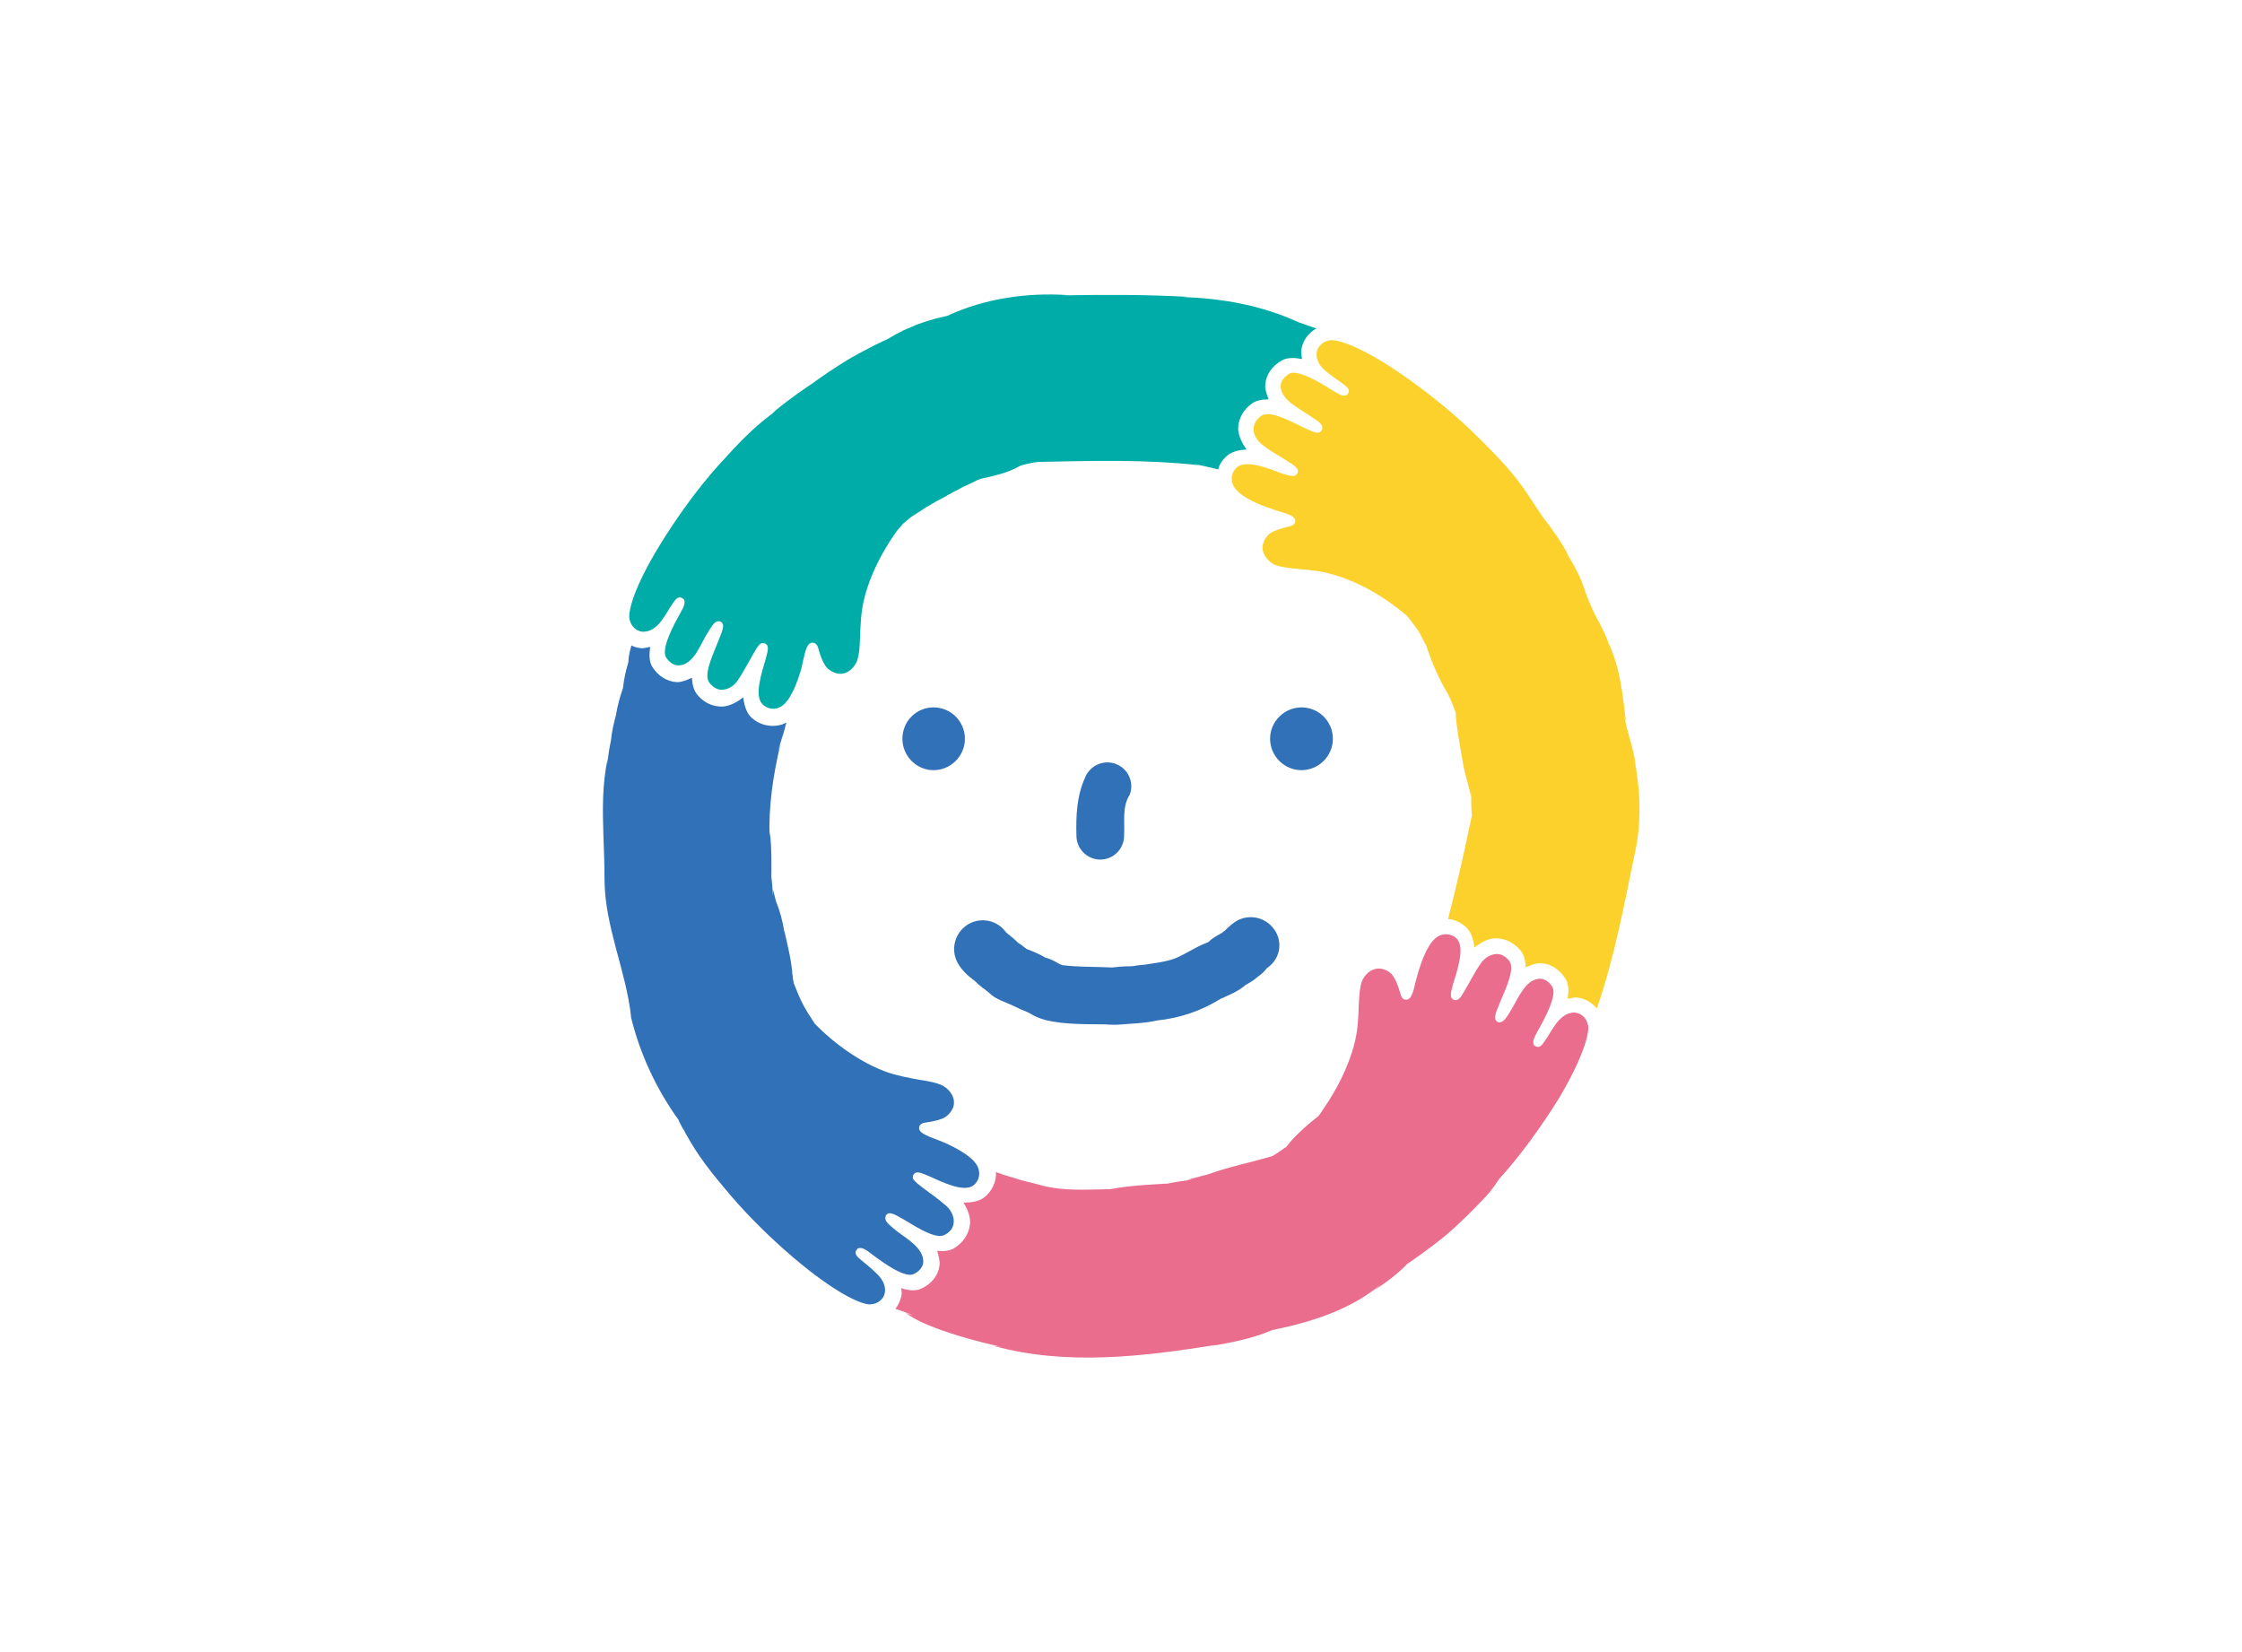
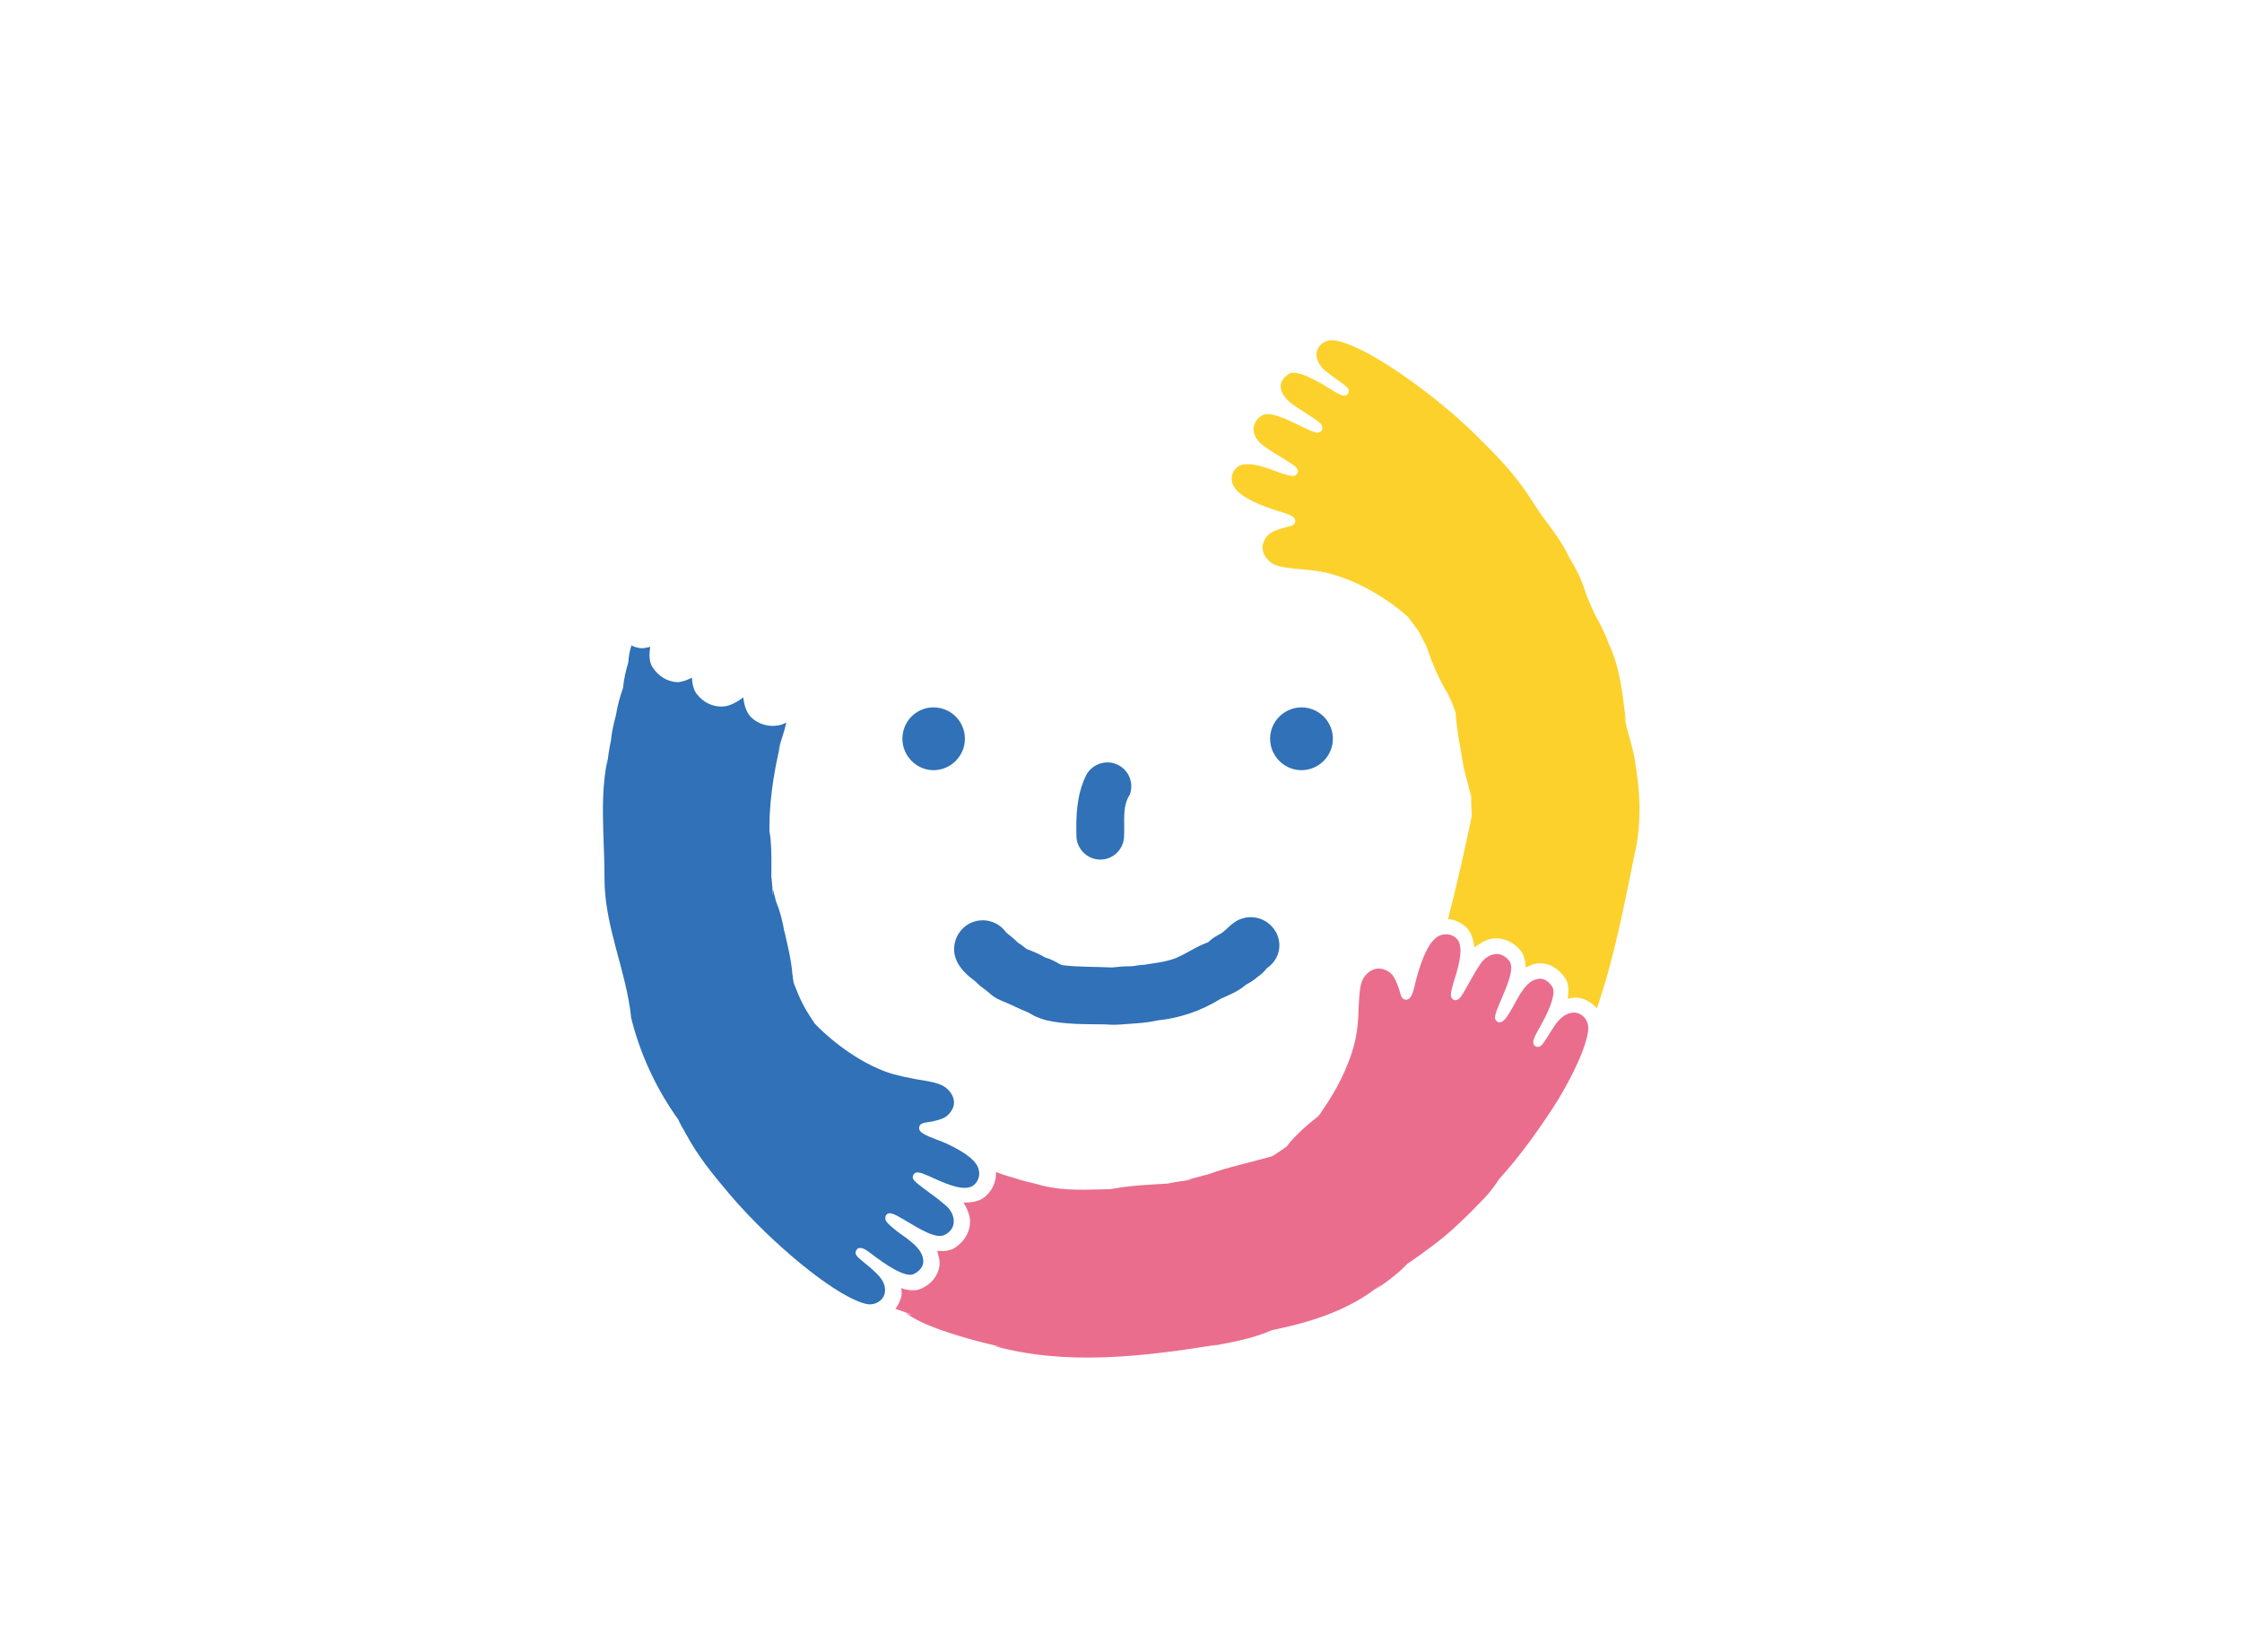
<svg xmlns="http://www.w3.org/2000/svg" width="800" height="589.5" viewBox="0 0 800 589.5">
  <style>.st0{fill:#fff}.st1{fill:#00aca8}.st2{fill:#fcd12b}.st3{fill:#3071b7}.st4{fill:#ea6d8d}</style>
  <path class="st0" d="M0 0h800v589.5H0z" />
-   <path class="st0" d="M351.1 109.3s108 2.1 118.7 7.9c10.7 5.8 88.1 59.1 97.6 97.7 9.6 38.6 2.4 144.7 2.4 144.7s-3.5 5.8-9.9 20.8c-6.3 15.2-130.8 106.3-178.1 100C334.4 474.1 319 467 319 467s-4 .8-12.5-3.5c-8.5-4.2-83.5-219.8-82.7-231.1.8-11.4-9.3 2.6 11.7-31.8 20.9-34.4 115.6-91.3 115.6-91.3" />
-   <path class="st1" d="M437.7 162.7c1.7-1.5 4.4-2.2 7.1-2.3-1.6-2.2-3-5.1-3-7.6.1-3.5 1.9-6.7 5-8.9 1.6-1.1 3.8-1.4 5.9-1.4-.7-1.7-1.4-3.7-1.2-5.4.3-3.5 2.4-6.5 5.9-8.5 1.9-1.1 4.5-1 7.2-.5-.1-.9-.4-2.1-.3-3 .4-3.4 2.5-6.3 5.4-7.9-2.1-.7-4.2-1.5-6.3-2.2-13-6-27.3-8.6-41.6-9 .6 0 1.2 0 1.9-.1-14.9-.8-29.8-.8-44.7-.5.7 0 1.3-.1 2.1-.1-14.6-1-29.8 1.2-43.1 7.4-.8.2-1.7.4-2.6.6-.2 0-.3.1-.5.1-.8.2-1.6.4-2.4.7-.2 0-.3.1-.4.1-1.6.4-3.1 1-4.6 1.5-.2.1-.4.1-.5.2-.5.2-1.1.5-1.6.7l-1.5.6c-.5.2-.9.4-1.4.6-.6.3-1.1.6-1.7.9l-1.2.6c-.8.5-1.6.9-2.4 1.4-.1.1-.3.2-.5.3-1.2.5-2.4 1.1-3.6 1.7-.8.3-1.6.8-2.4 1.2-.5.2-1 .5-1.5.8-.9.4-1.7.9-2.5 1.3-.4.2-.8.4-1.2.7-.9.4-1.8 1-2.7 1.5-.2.1-.4.2-.5.3-4.4 2.7-8.6 5.5-12.7 8.5-1.7 1.1-7.3 4.9-12.7 9.3l-1.5 1.4c-6.5 4.8-11.9 10.4-19 18.3-7.7 8.5-15.4 19.4-21.1 28.7-9.1 14.9-11.2 23.4-10.7 26.1.5 2.8 2.7 4.5 4.7 4.6 2 .1 4.4-.8 6.8-4 2.3-3.3 2.5-4 3.3-5.1 1.4-2.1 2.3-3.8 4-2.9 0 0 .5.3.6.4l.2.5c.2.9.1 1.8-1.8 5.1-2.2 3.9-6.6 12.3-4.7 15.2 1.1 1.7 2.7 2.8 4.2 2.8 2.1.1 4.2-1.1 6.2-3.9 1.4-2 2.7-4.8 3.8-6.7 2-3.3 2.8-4.7 4-5.1.5-.1 1 0 1.4.2 1.3.9.8 2.5-.9 6.6-2.6 6.4-5.4 12.5-3.2 15.2 1.3 1.6 2.9 2.5 4.6 2.4 2-.1 4.1-1.3 5.5-3.4 1.2-1.8 2.5-4.1 3.7-6.2 2.6-4.6 3.6-6.7 4.8-7 .5-.1 1 0 1.4.2 1.1.7 1 2 0 5.5-1.2 4.3-4.3 13-1.1 16.1 1.6 1.6 3.9 1.9 5.5 1.3 3.1-1 5.7-5.5 7.9-12.6.4-1.1.7-2.6 1-4 1-4.4 1.6-6.8 3.6-6.7 1.3.2 1.8 1.4 2.1 2.8.4 1.5 1.6 4.9 3 6.3 1.2 1.1 3.2 2.2 5.1 2 1.9-.2 3.8-1.4 5.1-3.7 1.2-2.1 1.4-6.1 1.5-10.2.2-3.7.3-7.9 1.3-12.1 2.9-13 11.5-24.7 12.5-25.8.9-1.1 1.6-1.8 1.6-1.8.9-.7 1.8-1.5 2.6-2.2 1.5-1 3-1.9 4.5-2.9.4-.3.8-.5 1.2-.8.5-.3 1.1-.6 1.6-.9l1.5-.9c.5-.3 1-.5 1.5-.8.5-.3 1.1-.6 1.7-.9.5-.3.9-.5 1.4-.8.6-.3 1.2-.6 1.8-1 .5-.3.9-.5 1.4-.7.7-.4 1.3-.7 2-1.1.4-.2.8-.4 1.1-.5 1.1-.5 2.2-1 3.2-1.5l1.1-.6c.8-.2 1.7-.4 2.5-.5-.7.1-1.4.3-2.1.3 5.1-1.2 10.2-2.1 14.9-4.9 2.4-.6 4.8-1.3 7.2-1.3 18.8-.4 37.8-.9 56.5 1.2-.6-.2-1.3-.3-1.9-.5 2.9.7 5.8 1.2 8.7 2 .3-1.6 1.4-3.3 3-4.8" />
  <path class="st2" d="M583.1 270.3c.2.9.4 1.8.6 2.8-.8-6.2-3.2-11.9-4.2-18 .2.8.4 1.7.7 2.5-1.2-9.5-2-19.2-6.2-28-.8-2.5-2-4.8-3.2-7.2-2-3.4-3.5-7-4.9-10.6-1.6-5.3-4.1-10.2-7.2-14.8.4.6.8 1.1 1.2 1.7-2.7-5.4-6.2-10.1-9.8-14.8-1.7-2.6-2.6-3.9-5.1-7.7-4.5-6.8-9.8-12.5-17.3-19.9-8.1-8.2-18.5-16.5-27.5-22.7-14.3-9.9-22.7-12.5-25.5-12.2-2.8.3-4.6 2.4-4.9 4.4-.2 2 .5 4.5 3.6 6.9 3.2 2.5 3.8 2.8 4.9 3.6 2 1.5 3.7 2.5 2.7 4.1 0 0-.3.5-.4.6l-.6.1c-.9.2-1.8-.1-5-2.1-3.8-2.4-12-7.3-14.9-5.7-1.8 1.1-3 2.6-3.1 4.1-.2 2 .9 4.2 3.6 6.4 1.9 1.5 4.5 3 6.4 4.3 3.3 2.1 4.6 3 4.8 4.2.1.5 0 1-.3 1.4-.9 1.3-2.5.7-6.4-1.2-6.3-3.1-12.3-6.1-15.1-4.1-1.7 1.2-2.6 2.8-2.7 4.5-.1 2 1.1 4.2 3 5.7 1.6 1.3 3.9 2.8 6 4 4.5 2.8 6.6 4 6.8 5.2.1.5 0 .9-.3 1.3-.8 1.1-2 .9-5.5-.2-4.2-1.6-12.7-5.1-16-2.1-1.7 1.5-2.1 3.8-1.6 5.4.8 3.2 5.1 6.1 12.1 8.7 1.1.4 2.5.8 3.8 1.3 4.4 1.3 6.7 2 6.6 3.9-.2 1.3-1.5 1.6-2.9 1.9-1.5.4-5 1.3-6.5 2.6-1.2 1.1-2.4 3.1-2.3 5 .1 1.9 1.2 3.8 3.4 5.4 2 1.3 6 1.7 10.2 2.1 3.6.3 7.8.7 11.9 2 12.8 3.7 23.2 12.1 26.3 14.9l3.9 5.2c.9 1.7 1.7 3.4 2.7 5.1 2 6.1 4.5 11.9 7.8 17.4.4 1 .8 2 1.3 3-.4-.9-.8-2-1.1-3 .8 2.1 1.7 4.3 2.5 6.5.3 5.7 1.5 11.3 2.4 16.9-.1-.6-.1-1.3-.2-1.9.4 5.2 2.3 10.1 3.3 15.1 0-1 .2-1.9.2-2.9-.2 3.2-.2 6.4.1 9.6-2.6 12.4-5.3 24.6-8.5 36.9 2.5.2 4.9 1.4 6.7 3.2 1.6 1.6 2.4 4.3 2.7 7 2.1-1.7 4.9-3.3 7.4-3.3 3.5-.1 6.7 1.5 9.2 4.5 1.2 1.5 1.6 3.7 1.7 5.9 1.6-.8 3.6-1.6 5.4-1.5 3.5.1 6.6 2.1 8.8 5.5 1.2 1.9 1.2 4.4.8 7.2.9-.2 2.1-.5 3-.5 2.9.2 5.5 1.7 7.4 3.9 6.2-17.9 9.7-36.7 13.5-55.2 2.6-11.3 2-23.1-.2-34.3" />
  <path class="st3" d="M322 263.6c0 6.1 5 11.2 11.1 11.2s11.2-5 11.2-11.2c0-6.2-5-11.2-11.2-11.2-6.2 0-11.1 5-11.1 11.2M453.2 263.6c0 6.1 5 11.2 11.2 11.2 6.1 0 11.2-5 11.2-11.2 0-6.2-5-11.2-11.2-11.2-6.1 0-11.2 5-11.2 11.2M387.2 277.4c-3 6.5-3.3 13.8-3.1 20.8 0 4.7 3.9 8.5 8.5 8.5 4.7 0 8.5-3.8 8.5-8.5.3-4.8-.8-10.3 2-14.6 1.7-4.4-.5-9.3-4.9-11-4.3-1.7-9.3.5-11 4.8M454.2 331c-3.6-4.4-10.1-5-14.4-1.4-.3.2-.6.5-.9.7.2-.2.4-.3.6-.5-.8.7-1.6 1.4-2.4 2.2-.4.3-.9.7-1.3 1-1.7.9-3.3 1.8-4.6 3.1 0 0-.1 0-.1.1-4 1.4-7.5 3.9-11.4 5.6-3.8 1.5-7.8 1.8-11.8 2.5.2 0 .5 0 .7-.1-1.4.1-2.7.2-4.1.5-.6 0-1.2.1-1.8.1h.6c-2.2-.1-4.3.2-6.5.4-5.9-.3-11.7-.1-17.5-.8h-.1.1-.1c-.1 0-.3-.1-.4-.1.1 0 .2.1.3.1-.3-.1-.5-.3-.8-.3-1.7-1-3.5-2-5.5-2.5.1.1.3.2.4.2-2.1-1.3-4.5-2.3-6.9-3.2-1.1-.9-2.1-1.7-3.3-2.4.3.2.6.5.8.8-.8-1-1.8-1.8-2.8-2.7.2.2.5.4.7.6-.9-.7-1.8-1.5-2.7-2.2-3-4.3-8.8-5.6-13.4-3-4.9 2.9-6.6 9.1-3.8 14 1.4 2.5 3.6 4.5 5.9 6.2.3.3.6.5.9.7-.2-.1-.3-.2-.4-.3 1.4 1.6 3.2 2.6 4.8 4 2.3 2.3 5.5 3.1 8.4 4.5 1.8.9 3.6 1.7 5.4 2.4 1 .5 2 1.2 3 1.6 1.1.5 2.3.9 3.4 1.2 6.9 1.6 14.2 1.4 21.3 1.5 3.8.4 7.6-.2 11.4-.4 2.5-.2 5-.5 7.5-1.1-.2.1-.3.1-.5.1 8-.8 15.7-3.4 22.6-7.7 3.1-1.4 6.4-2.7 9-5 1.5-.8 3-1.7 4.3-2.9 1.2-.8 2.3-1.8 3.2-3 .1-.1.3-.2.4-.3 4.8-3.5 5.4-9.9 1.8-14.2" />
  <path class="st4" d="M566.7 366c-.5-2.9-2.6-4.5-4.7-4.7-2-.1-4.4.8-6.8 4-2.3 3.3-2.5 4-3.3 5.1-1.4 2.1-2.3 3.8-4 2.9l-.5-.3-.2-.6c-.3-.9 0-1.9 1.8-5.1 2.3-4 6.7-12.3 4.9-15.2-1.1-1.8-2.7-2.8-4.2-2.9-2.1 0-4.2 1.1-6.2 3.9-1.5 2-2.8 4.7-3.9 6.6-2 3.4-2.9 4.7-4.1 5-.5.1-.9.1-1.3-.2-1.3-.9-.8-2.5.9-6.5 2.7-6.4 5.5-12.5 3.4-15.2-1.3-1.6-2.9-2.5-4.6-2.4-2 .1-4.1 1.3-5.5 3.3-1.2 1.7-2.6 4.1-3.7 6.1-2.6 4.6-3.6 6.7-4.9 7-.5.2-1 0-1.3-.2-1.1-.7-1-2 0-5.5 1.3-4.3 4.4-13 1.3-16.2-1.6-1.6-3.9-1.8-5.5-1.3-3.2.9-5.8 5.4-8 12.5-.4 1.1-.7 2.6-1.1 3.9-1 4.4-1.7 6.8-3.6 6.7-1.4-.1-1.7-1.4-2.1-2.8-.4-1.5-1.6-4.9-2.9-6.3-1.2-1.2-3.2-2.2-5.1-2-1.9.2-3.8 1.4-5.1 3.6-1.2 2.1-1.4 6-1.6 10.2-.1 3.7-.3 7.8-1.3 12.1-2.3 9.7-7.3 18.3-10.7 23.3-1.1 1.7-2.1 3.3-2.8 3.8-1.3.9-8 6.4-10.9 10.5-1.2.8-2.5 1.8-3.8 2.6l-1.3.8-.3.1c-7.5 2.2-15.2 3.7-22.6 6.4l-7.6 2c.6-.1 1.1-.1 1.8-.1-2.9.4-5.8.8-8.6 1.4-6.8.4-13.7.7-20.5 2-8.1.1-16.3.8-24.2-1.3.8.3 1.8.5 2.6.8-2.7-.8-5.3-1.5-8-2.2.7.2 1.3.4 2 .6l-4.5-1.2c-2.6-.9-5.3-1.5-7.9-2.5-.3-.1-.5-.2-.8-.4.2 3.6-1.5 7.1-4.3 9.2-1.8 1.4-4.6 1.8-7.3 1.8 1.5 2.4 2.6 5.2 2.3 7.8-.4 3.4-2.4 6.5-5.7 8.5-1.7 1-3.9 1.1-6 .9.5 1.7 1.1 3.8.8 5.5-.5 3.4-2.9 6.4-6.5 8-2 .9-4.6.7-7.2-.2.3 1.1.3 2.2.1 3-.4 1.6-1.1 3.1-2.1 4.4 2.1.7 4.2 1.4 6.2 2.3-1-.3-2.1-.7-3.1-1.1 1.1.4 2.1 1 3.2 1.5l-2.7-1.2c3.6 2.4 7.6 4.3 11.9 5.7-.5-.2-1.1-.4-1.6-.5 7.8 2.9 15.9 5.1 24 6.9-1-.2-1.9-.3-2.9-.4 26 7.2 53.6 3.8 79.8-.4-1.3.3-2.6.6-3.9.8 8-1.4 16.1-2.8 23.5-6 13.8-2.8 27.9-7.2 38.8-16.3-.8.7-1.5 1.4-2.4 2.1 4.3-2.8 8.5-5.9 12.1-9.7v.1s6.8-4.6 13.1-9.7c6.3-5.3 14.4-13.7 16.1-15.8 1.8-2.2 3.3-4.6 3.3-4.6 7.8-8.5 15.5-19.4 21.3-28.7 8.8-14.8 10.9-23.3 10.5-26" />
  <path class="st3" d="M349.3 417.7c-.5-3.3-4.6-6.4-11.4-9.6-1-.5-2.4-1-3.7-1.5-4.2-1.6-6.6-2.6-6.2-4.5.3-1.3 1.6-1.5 3.1-1.7 1.5-.2 5.1-.9 6.6-2.1 1.3-1 2.7-2.9 2.7-4.7.1-1.9-.9-3.9-2.9-5.5-1.9-1.6-5.9-2.3-9.9-2.9-3.6-.7-7.7-1.4-11.8-2.9-12.4-4.7-22.2-14-25.1-17.1-3.8-5.7-5-8-7.5-14.5l-.3-2.1c.1.5.1 1 .1 1.5v-.2c-.1-.5-.1-1-.1-1.5-.1-.7-.3-1.4-.5-2.2.2.7.4 1.3.4 1.9-.4-5.4-1.7-10.6-2.9-15.8v.3c-.6-3.8-1.6-7.5-3-11.1.2.7.4 1.7.6 2.5-.6-2.3-1.2-4.6-1.7-6.7 0 .7 0 1.5-.1 2.3 0-2.4-.2-4.7-.5-7v2.2c.1-6.1.2-12.1-.5-18.1 0 .7-.1 1.5-.1 2.3-.4-11.5 1.3-22.8 4-33.9-.3 1-.7 2.1-1.1 3.2 1-3.6 2.3-7 3.1-10.5-.5.3-1.1.5-1.6.7-3.8 1.2-8.2.2-11.1-2.7-1.6-1.6-2.4-4.4-2.7-7-2.1 1.7-4.9 3.2-7.4 3.3-3.5.1-6.8-1.4-9.2-4.5-1.2-1.6-1.6-3.7-1.7-5.8-1.6.8-3.6 1.6-5.3 1.6-3.5-.2-6.7-2.1-8.8-5.4-1.2-1.9-1.2-4.4-.8-7.2-.9.2-2.1.5-3 .5-1.3-.1-2.6-.4-3.7-1-.6 2-1 3.9-1.1 6-.9 3-1.6 6.1-1.9 9.2-1.1 3.1-2 6.4-2.5 9.6-.8 3-1.5 6-1.8 9.1-.6 2.9-1.1 5.8-1.3 8.8 0-.8.1-1.4.1-2.2-1.9 9-1.8 18-1.5 27 .2 5.4.4 10.7.4 16 .1 17 7.7 32.4 9.5 49.1-.1-.2-.1-.4-.2-.6 3.2 13.4 9.1 26.2 17.2 37.4.1.2.2.4.3.5-.1-.2-.2-.3-.4-.5.8 1.5 1 2.1 1.9 3.5.4.6.6 1.3 1 1.8 3.9 7.2 8.7 13.3 15.5 21.3 7.5 8.8 17.1 18 25.6 24.9 13.5 11 21.6 14.3 24.4 14.2 2.9-.1 4.8-2 5.2-4 .4-2-.2-4.5-3.1-7.2-2.9-2.8-3.6-3.1-4.6-4-1.9-1.6-3.5-2.7-2.3-4.3 0 0 .3-.4.4-.5l.6-.1c.9-.1 1.9.2 4.8 2.5 3.6 2.7 11.3 8.3 14.5 6.8 1.9-.9 3.1-2.3 3.4-3.8.3-2-.6-4.3-3-6.6-1.8-1.7-4.3-3.4-6.1-4.7-3-2.4-4.3-3.5-4.4-4.7 0-.5.1-1 .4-1.4 1-1.1 2.6-.4 6.3 1.8 6 3.6 11.7 7.1 14.7 5.3 1.8-1 2.9-2.5 3-4.3.2-2-.8-4.2-2.5-5.8-1.6-1.4-3.7-3.1-5.7-4.5-4.3-3.2-6.2-4.5-6.4-5.7 0-.5.1-.9.4-1.3.9-1 2.1-.7 5.5.8 4.1 1.8 12.3 6 15.8 3.2 1.7-1.3 2.3-3.6 1.9-5.2" />
</svg>